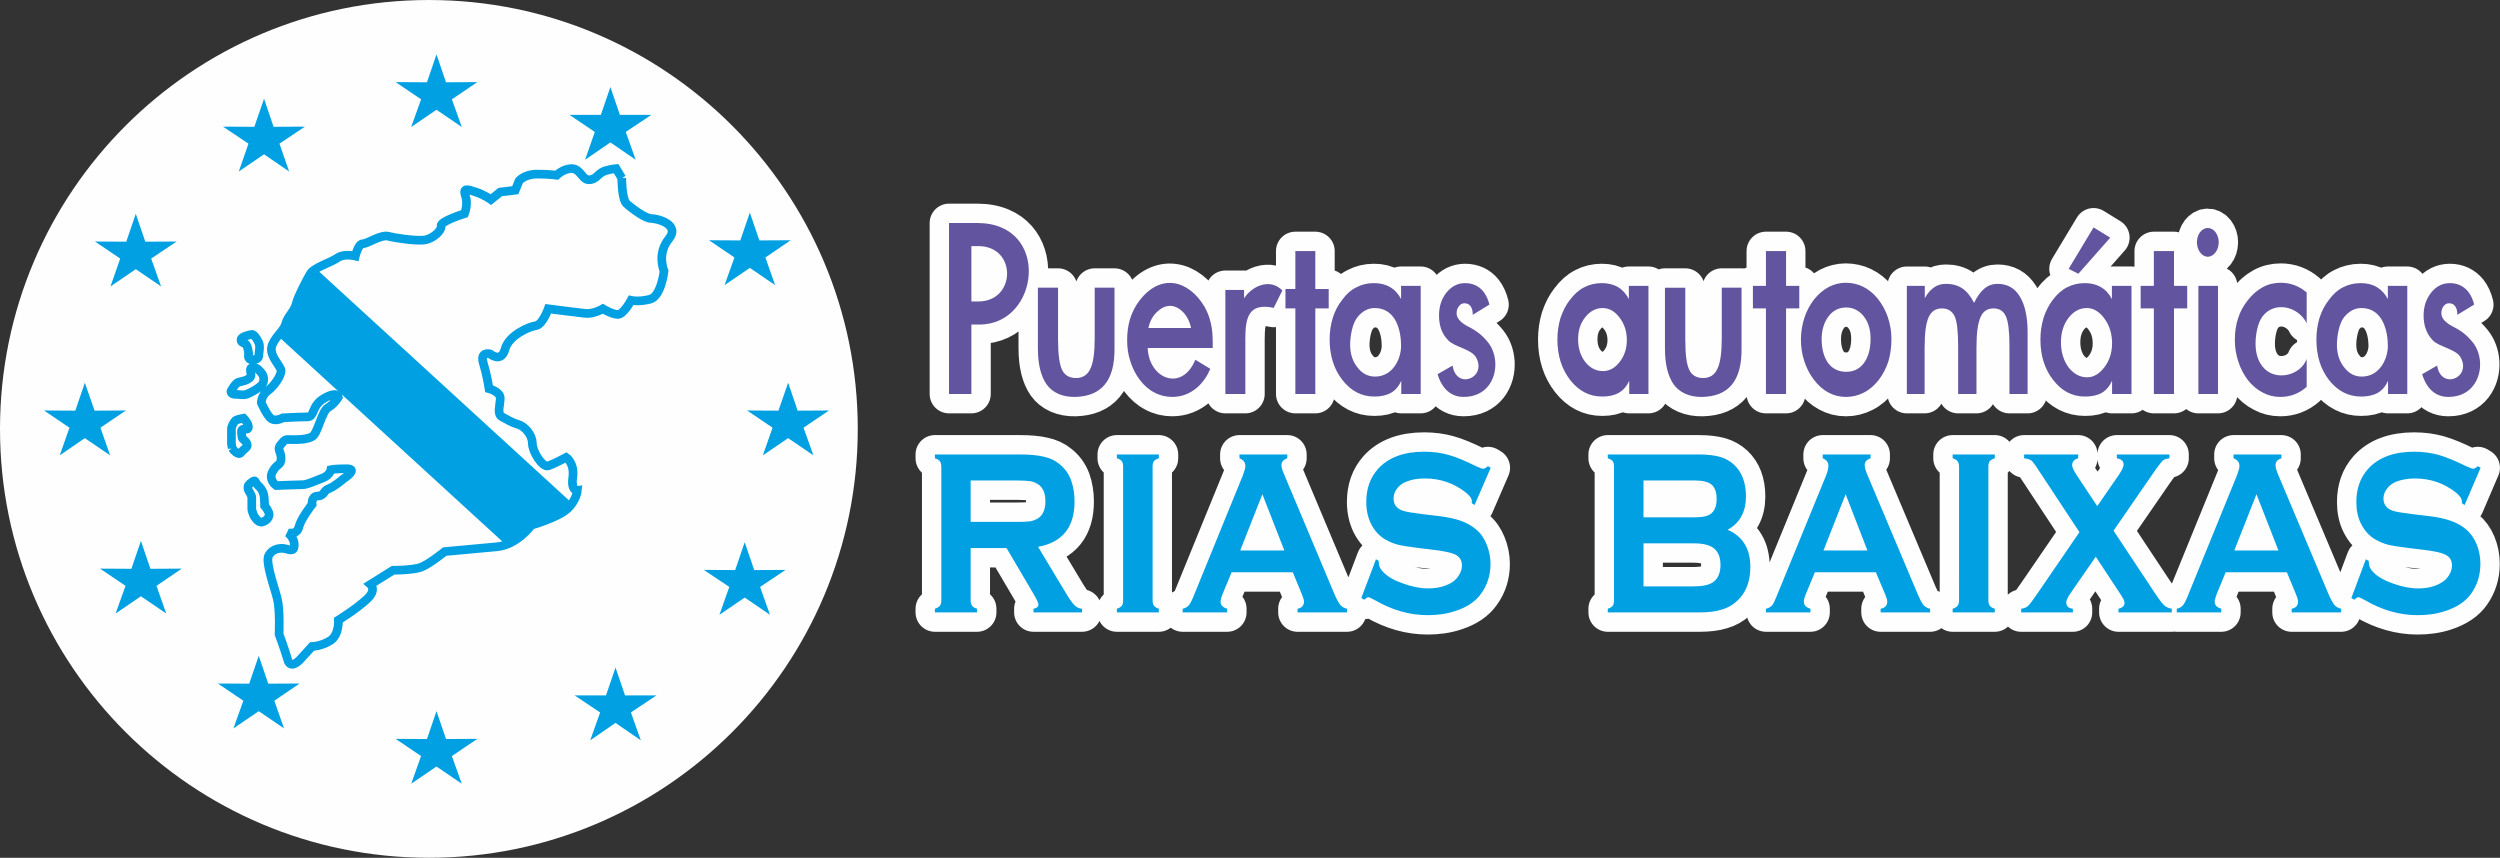
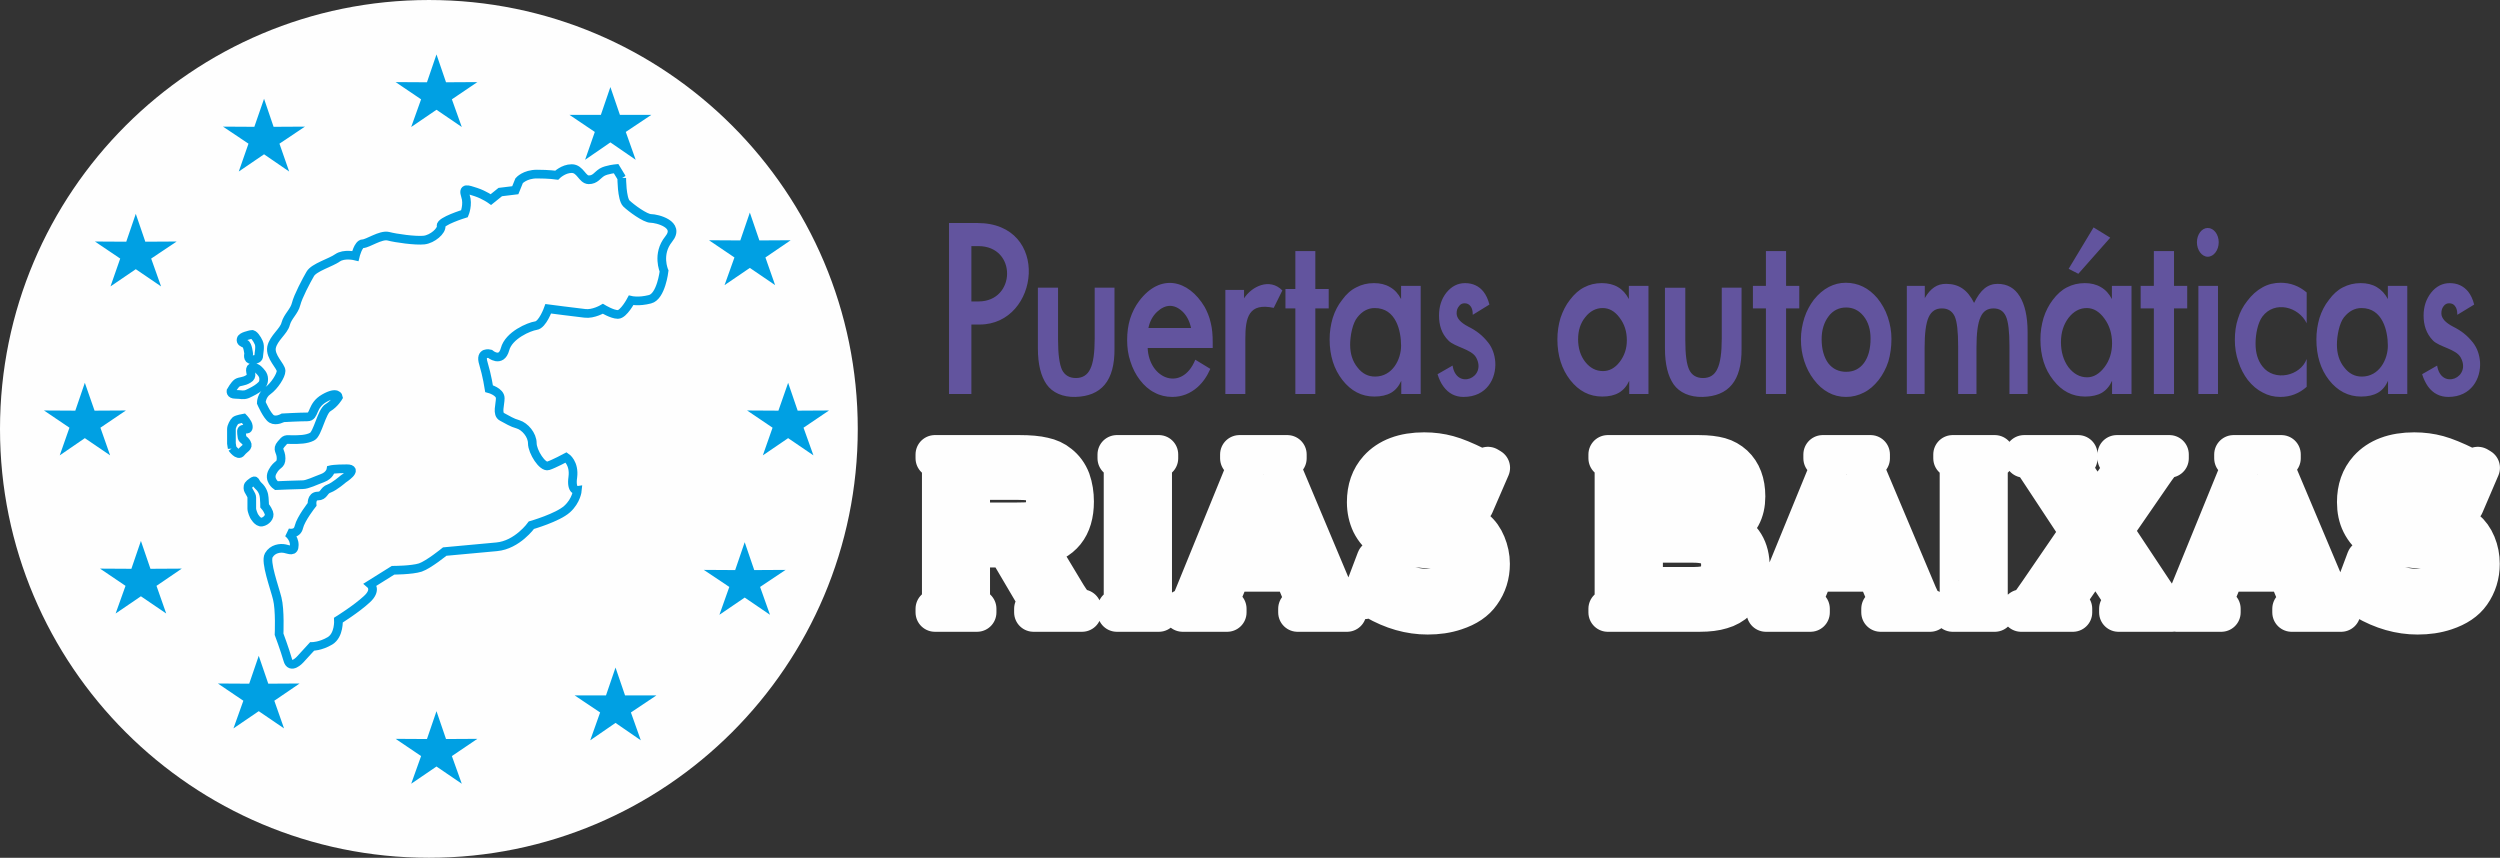
<svg xmlns="http://www.w3.org/2000/svg" xml:space="preserve" width="81.606mm" height="28mm" version="1.1" style="shape-rendering:geometricPrecision; text-rendering:geometricPrecision; image-rendering:optimizeQuality; fill-rule:evenodd; clip-rule:evenodd" viewBox="0 0 13643 4681">
  <rect x="0" y="0" width="13643" height="4681" fill="#333333" stroke="none" />
  <defs>
    <style type="text/css">
   
    .str0 {stroke:#00A0E3;stroke-width:47.363}
    .str1 {stroke:#FEFEFE;stroke-width:211.419;stroke-linecap:round;stroke-linejoin:round}
    .fil2 {fill:none}
    .fil0 {fill:#FEFEFE}
    .fil1 {fill:#00A0E3}
    .fil3 {fill:#62549E}
   
  </style>
    <clipPath id="id0">
      <path d="M3393 971c0,0 0,113 25,139 26,25 103,82 134,82 31,0 164,31 97,113 -66,82 -25,174 -25,174 0,0 -16,139 -77,154 -62,16 -103,6 -103,6 0,0 -41,77 -72,77 -31,0 -82,-31 -82,-31 0,0 -52,31 -98,25 -46,-5 -200,-25 -200,-25 0,0 -31,87 -67,92 -36,5 -149,52 -169,129 -21,77 -82,25 -82,25 0,0 -57,-15 -36,52 20,66 31,138 31,138 0,0 61,16 61,52 0,35 -20,87 10,102 31,16 52,31 88,41 36,11 77,57 77,103 0,46 56,134 87,123 31,-10 98,-46 98,-46 0,0 46,31 36,108 -11,77 25,72 25,72 0,0 -5,56 -56,102 -52,47 -195,88 -195,88 0,0 -77,108 -190,118 -113,10 -283,26 -283,26 0,0 -87,71 -133,87 -47,15 -149,15 -149,15l-123 77c0,0 36,31 -21,82 -56,52 -154,113 -154,113 0,0 5,82 -46,113 -52,31 -98,31 -98,31l-66 72c0,0 -52,57 -67,0 -16,-56 -47,-139 -47,-139 0,0 6,-133 -10,-195 -15,-61 -67,-200 -46,-236 21,-36 62,-41 87,-36 26,5 52,21 52,-20 0,-42 -36,-67 -36,-67 0,0 51,15 61,-31 11,-46 72,-123 72,-123 0,0 -5,-46 31,-46 36,0 31,-31 62,-41 30,-11 77,-52 77,-52 0,0 87,-56 20,-56 -67,0 -87,5 -87,5 0,0 -5,31 -46,46 -41,15 -82,36 -108,36 -26,0 -144,5 -144,5 0,0 -46,-31 -20,-77 25,-46 46,-31 46,-72 0,-41 -26,-46 0,-77 25,-31 25,-25 61,-25 36,0 77,0 108,-16 31,-15 52,-139 88,-159 35,-21 56,-57 56,-57 0,0 -5,-35 -77,6 -72,41 -51,102 -92,102 -41,0 -134,5 -134,5 0,0 -36,21 -62,6 -25,-16 -56,-88 -56,-88 0,0 0,-41 36,-66 36,-26 72,-83 72,-108 0,-26 -62,-77 -52,-129 11,-51 67,-87 77,-128 11,-41 47,-67 57,-108 10,-41 56,-128 77,-164 20,-36 113,-62 149,-88 36,-25 97,-10 97,-10 0,0 16,-67 41,-67 26,0 98,-51 139,-41 41,11 149,26 195,21 46,-5 98,-51 93,-77 -5,-26 128,-67 128,-67 0,0 21,-51 5,-97 -15,-47 10,-36 57,-21 46,15 82,41 82,41l51 -41 82 -10 21 -52c0,0 31,-36 97,-36 67,0 108,6 108,6 0,0 36,-36 82,-36 47,0 57,61 93,61 36,0 46,-25 72,-41 25,-15 77,-20 77,-20l31 51 0 0zm-2007 1844c0,0 20,38 43,34 23,-4 47,-28 38,-51 -9,-23 -23,-38 -23,-38 0,0 0,-24 -2,-43 -1,-19 -9,-46 -32,-66 -22,-21 -13,-36 -34,-21 -21,15 -23,19 -23,34 0,15 21,34 21,51 0,17 0,45 0,60 0,15 12,40 12,40zm-29 -884c0,0 -9,32 17,32 27,0 38,-8 38,-21 0,-13 10,-51 0,-72 -9,-21 -28,-49 -40,-45 -11,3 -53,11 -56,26 -4,15 9,19 22,25 14,5 19,54 19,54l0 1zm-96 202c0,0 -6,19 24,19 31,0 42,7 65,-2 22,-10 51,-25 66,-38 15,-13 23,-19 23,-44 0,-24 -17,-39 -29,-51 -11,-11 -39,-20 -43,-3 -4,17 15,39 -12,54 -26,16 -45,12 -60,21 -15,10 -34,44 -34,44zm6 313c0,0 32,46 49,23 17,-23 43,-28 30,-51 -13,-23 -25,-17 -26,-38 -2,-21 -8,-38 11,-38 19,0 26,2 24,-17 -2,-18 -26,-43 -26,-43 0,0 -34,6 -44,13 -9,8 -22,32 -22,46 0,13 0,79 0,79l4 26 0 0z" />
    </clipPath>
  </defs>
  <g id="Capa_x0020_1">
    <g id="_2540645006192">
      <path class="fil0" d="M2341 0c1292,0 2340,1048 2340,2341 0,1292 -1048,2340 -2340,2340 -1293,0 -2341,-1048 -2341,-2340 0,-1293 1048,-2341 2341,-2341z" />
      <g>
   </g>
      <g style="clip-path:url(#id0)">
        <g id="_2540649666080">
-           <rect class="fil1" transform="matrix(0.083 0.076 -0.076 0.083 1599.48 1352.14)" width="20906" height="3652" />
-         </g>
+           </g>
      </g>
-       <path class="fil2" d="M3393 971c0,0 0,113 25,139 26,25 103,82 134,82 31,0 164,31 97,113 -66,82 -25,174 -25,174 0,0 -16,139 -77,154 -62,16 -103,6 -103,6 0,0 -41,77 -72,77 -31,0 -82,-31 -82,-31 0,0 -52,31 -98,25 -46,-5 -200,-25 -200,-25 0,0 -31,87 -67,92 -36,5 -149,52 -169,129 -21,77 -82,25 -82,25 0,0 -57,-15 -36,52 20,66 31,138 31,138 0,0 61,16 61,52 0,35 -20,87 10,102 31,16 52,31 88,41 36,11 77,57 77,103 0,46 56,134 87,123 31,-10 98,-46 98,-46 0,0 46,31 36,108 -11,77 25,72 25,72 0,0 -5,56 -56,102 -52,47 -195,88 -195,88 0,0 -77,108 -190,118 -113,10 -283,26 -283,26 0,0 -87,71 -133,87 -47,15 -149,15 -149,15l-123 77c0,0 36,31 -21,82 -56,52 -154,113 -154,113 0,0 5,82 -46,113 -52,31 -98,31 -98,31l-66 72c0,0 -52,57 -67,0 -16,-56 -47,-139 -47,-139 0,0 6,-133 -10,-195 -15,-61 -67,-200 -46,-236 21,-36 62,-41 87,-36 26,5 52,21 52,-20 0,-42 -36,-67 -36,-67 0,0 51,15 61,-31 11,-46 72,-123 72,-123 0,0 -5,-46 31,-46 36,0 31,-31 62,-41 30,-11 77,-52 77,-52 0,0 87,-56 20,-56 -67,0 -87,5 -87,5 0,0 -5,31 -46,46 -41,15 -82,36 -108,36 -26,0 -144,5 -144,5 0,0 -46,-31 -20,-77 25,-46 46,-31 46,-72 0,-41 -26,-46 0,-77 25,-31 25,-25 61,-25 36,0 77,0 108,-16 31,-15 52,-139 88,-159 35,-21 56,-57 56,-57 0,0 -5,-35 -77,6 -72,41 -51,102 -92,102 -41,0 -134,5 -134,5 0,0 -36,21 -62,6 -25,-16 -56,-88 -56,-88 0,0 0,-41 36,-66 36,-26 72,-83 72,-108 0,-26 -62,-77 -52,-129 11,-51 67,-87 77,-128 11,-41 47,-67 57,-108 10,-41 56,-128 77,-164 20,-36 113,-62 149,-88 36,-25 97,-10 97,-10 0,0 16,-67 41,-67 26,0 98,-51 139,-41 41,11 149,26 195,21 46,-5 98,-51 93,-77 -5,-26 128,-67 128,-67 0,0 21,-51 5,-97 -15,-47 10,-36 57,-21 46,15 82,41 82,41l51 -41 82 -10 21 -52c0,0 31,-36 97,-36 67,0 108,6 108,6 0,0 36,-36 82,-36 47,0 57,61 93,61 36,0 46,-25 72,-41 25,-15 77,-20 77,-20l31 51 0 0zm-2007 1844c0,0 20,38 43,34 23,-4 47,-28 38,-51 -9,-23 -23,-38 -23,-38 0,0 0,-24 -2,-43 -1,-19 -9,-46 -32,-66 -22,-21 -13,-36 -34,-21 -21,15 -23,19 -23,34 0,15 21,34 21,51 0,17 0,45 0,60 0,15 12,40 12,40zm-29 -884c0,0 -9,32 17,32 27,0 38,-8 38,-21 0,-13 10,-51 0,-72 -9,-21 -28,-49 -40,-45 -11,3 -53,11 -56,26 -4,15 9,19 22,25 14,5 19,54 19,54l0 1zm-96 202c0,0 -6,19 24,19 31,0 42,7 65,-2 22,-10 51,-25 66,-38 15,-13 23,-19 23,-44 0,-24 -17,-39 -29,-51 -11,-11 -39,-20 -43,-3 -4,17 15,39 -12,54 -26,16 -45,12 -60,21 -15,10 -34,44 -34,44zm6 313c0,0 32,46 49,23 17,-23 43,-28 30,-51 -13,-23 -25,-17 -26,-38 -2,-21 -8,-38 11,-38 19,0 26,2 24,-17 -2,-18 -26,-43 -26,-43 0,0 -34,6 -44,13 -9,8 -22,32 -22,46 0,13 0,79 0,79l4 26 0 0z" />
      <path class="fil2 str0" d="M3393 971c0,0 0,113 25,139 26,25 103,82 134,82 31,0 164,31 97,113 -66,82 -25,174 -25,174 0,0 -16,139 -77,154 -62,16 -103,6 -103,6 0,0 -41,77 -72,77 -31,0 -82,-31 -82,-31 0,0 -52,31 -98,25 -46,-5 -200,-25 -200,-25 0,0 -31,87 -67,92 -36,5 -149,52 -169,129 -21,77 -82,25 -82,25 0,0 -57,-15 -36,52 20,66 31,138 31,138 0,0 61,16 61,52 0,35 -20,87 10,102 31,16 52,31 88,41 36,11 77,57 77,103 0,46 56,134 87,123 31,-10 98,-46 98,-46 0,0 46,31 36,108 -11,77 25,72 25,72 0,0 -5,56 -56,102 -52,47 -195,88 -195,88 0,0 -77,108 -190,118 -113,10 -283,26 -283,26 0,0 -87,71 -133,87 -47,15 -149,15 -149,15l-123 77c0,0 36,31 -21,82 -56,52 -154,113 -154,113 0,0 5,82 -46,113 -52,31 -98,31 -98,31l-66 72c0,0 -52,57 -67,0 -16,-56 -47,-139 -47,-139 0,0 6,-133 -10,-195 -15,-61 -67,-200 -46,-236 21,-36 62,-41 87,-36 26,5 52,21 52,-20 0,-42 -36,-67 -36,-67 0,0 51,15 61,-31 11,-46 72,-123 72,-123 0,0 -5,-46 31,-46 36,0 31,-31 62,-41 30,-11 77,-52 77,-52 0,0 87,-56 20,-56 -67,0 -87,5 -87,5 0,0 -5,31 -46,46 -41,15 -82,36 -108,36 -26,0 -144,5 -144,5 0,0 -46,-31 -20,-77 25,-46 46,-31 46,-72 0,-41 -26,-46 0,-77 25,-31 25,-25 61,-25 36,0 77,0 108,-16 31,-15 52,-139 88,-159 35,-21 56,-57 56,-57 0,0 -5,-35 -77,6 -72,41 -51,102 -92,102 -41,0 -134,5 -134,5 0,0 -36,21 -62,6 -25,-16 -56,-88 -56,-88 0,0 0,-41 36,-66 36,-26 72,-83 72,-108 0,-26 -62,-77 -52,-129 11,-51 67,-87 77,-128 11,-41 47,-67 57,-108 10,-41 56,-128 77,-164 20,-36 113,-62 149,-88 36,-25 97,-10 97,-10 0,0 16,-67 41,-67 26,0 98,-51 139,-41 41,11 149,26 195,21 46,-5 98,-51 93,-77 -5,-26 128,-67 128,-67 0,0 21,-51 5,-97 -15,-47 10,-36 57,-21 46,15 82,41 82,41l51 -41 82 -10 21 -52c0,0 31,-36 97,-36 67,0 108,6 108,6 0,0 36,-36 82,-36 47,0 57,61 93,61 36,0 46,-25 72,-41 25,-15 77,-20 77,-20l31 51 0 0zm-2007 1844c0,0 20,38 43,34 23,-4 47,-28 38,-51 -9,-23 -23,-38 -23,-38 0,0 0,-24 -2,-43 -1,-19 -9,-46 -32,-66 -22,-21 -13,-36 -34,-21 -21,15 -23,19 -23,34 0,15 21,34 21,51 0,17 0,45 0,60 0,15 12,40 12,40zm-29 -884c0,0 -9,32 17,32 27,0 38,-8 38,-21 0,-13 10,-51 0,-72 -9,-21 -28,-49 -40,-45 -11,3 -53,11 -56,26 -4,15 9,19 22,25 14,5 19,54 19,54l0 1zm-96 202c0,0 -6,19 24,19 31,0 42,7 65,-2 22,-10 51,-25 66,-38 15,-13 23,-19 23,-44 0,-24 -17,-39 -29,-51 -11,-11 -39,-20 -43,-3 -4,17 15,39 -12,54 -26,16 -45,12 -60,21 -15,10 -34,44 -34,44zm6 313c0,0 32,46 49,23 17,-23 43,-28 30,-51 -13,-23 -25,-17 -26,-38 -2,-21 -8,-38 11,-38 19,0 26,2 24,-17 -2,-18 -26,-43 -26,-43 0,0 -34,6 -44,13 -9,8 -22,32 -22,46 0,13 0,79 0,79l4 26 0 0z" />
      <path class="fil1" d="M463 2089l53 152 171 -1 -139 94 53 151 -138 -94 -137 94 53 -151 -139 -94 171 1 52 -152 0 0zm3838 0l52 152 171 -1 -139 94 54 151 -138 -94 -138 94 53 -151 -139 -94 171 1 53 -152 0 0zm-237 870l52 152 171 -1 -139 93 54 152 -138 -94 -138 94 54 -152 -139 -93 171 1 52 -152 0 0zm-733 -2484l52 152 171 0 -139 93 54 152 -138 -95 -138 95 53 -152 -138 -93 171 0 52 -152 0 0zm-949 3406l52 152 171 -1 -139 94 54 151 -138 -94 -138 94 54 -151 -139 -94 171 1 52 -152 0 0zm977 -238l52 152 171 0 -139 93 54 152 -138 -95 -138 95 54 -152 -139 -93 171 0 52 -152 0 0zm-1947 -64l52 152 171 -1 -138 94 53 151 -138 -94 -138 94 54 -151 -139 -94 171 1 52 -152 0 0zm970 -3282l52 152 171 -1 -139 94 54 151 -138 -94 -138 94 54 -151 -139 -94 171 1 52 -152 0 0zm-1641 870l52 152 171 -1 -139 93 54 152 -138 -94 -138 94 53 -152 -138 -93 171 1 52 -152 0 0zm3351 -7l52 152 171 -1 -138 94 53 151 -138 -94 -138 94 54 -151 -139 -94 171 1 52 -152 0 0zm-3323 1792l52 152 171 -1 -138 94 53 151 -138 -94 -138 94 54 -151 -139 -94 171 1 52 -152 0 0zm672 -2413l52 153 171 -1 -139 93 53 152 -137 -94 -138 94 53 -152 -139 -93 171 1 53 -153 0 0z" />
      <path class="fil2 str1" d="M5297 2991l0 286c0,12 3,22 8,29 5,7 14,12 27,16l0 20 -230 0 0 -20c13,-4 22,-10 27,-16 5,-7 8,-17 8,-29l0 -730c0,-13 -3,-23 -8,-30 -5,-7 -14,-12 -27,-16l0 -21 460 0c56,0 100,4 133,12 33,7 62,20 86,40 28,22 50,51 64,88 13,37 19,76 19,117 0,140 -66,223 -199,247l143 238c24,41 43,68 55,80 11,12 26,19 42,20l0 20 -265 0 0 -20c18,-3 27,-11 27,-23 0,-7 -8,-26 -25,-55l-149 -253 -196 0zm0 -143l248 0c36,0 62,-1 77,-3 15,-3 29,-8 42,-16 27,-17 41,-48 41,-94 0,-45 -14,-76 -41,-93 -13,-8 -27,-14 -41,-16 -15,-2 -41,-4 -78,-4l-248 0 0 226 0 0zm832 428l0 -730c0,-13 -2,-22 -7,-29 -5,-7 -14,-12 -27,-16l0 -21 229 0 0 21c-13,4 -22,9 -27,16 -5,7 -7,16 -7,29l0 730c0,13 2,23 8,30 5,7 14,12 26,16l0 20 -229 0 0 -20c13,-4 22,-10 27,-16 5,-7 7,-17 7,-30zm926 -153l-334 0 -50 121c-7,17 -10,30 -10,40 0,18 12,31 36,38l0 20 -243 0 0 -20c14,-3 25,-9 33,-18 7,-8 16,-24 26,-49l270 -662c8,-21 13,-38 13,-51 0,-19 -11,-33 -32,-41l0 -21 261 0 0 21c-21,7 -32,19 -32,37 0,12 4,26 11,42l279 664c12,28 23,47 32,58 9,10 21,17 36,20l0 20 -270 0 0 -20c23,-4 35,-18 35,-39 0,-9 -4,-22 -11,-39l-50 -121 0 0zm-46 -119l-120 -307 -121 307 241 0 0 0zm1126 -451l-88 203 -15 -10c0,-5 0,-8 0,-10 0,-15 -10,-30 -31,-47 -64,-51 -139,-78 -225,-78 -38,0 -71,5 -100,17 -22,8 -39,21 -52,38 -13,16 -19,35 -19,54 0,33 16,55 50,67 17,6 54,12 111,19l84 10c50,6 91,15 122,26 31,11 58,26 82,46 25,20 44,47 58,81 14,34 22,70 22,108 0,61 -17,115 -51,162 -30,43 -76,74 -140,95 -47,16 -98,23 -152,23 -98,0 -193,-27 -288,-82 -20,-11 -32,-16 -36,-16 -5,0 -12,5 -22,14l-16 -10 80 -211 15 9c0,3 0,6 0,8 0,19 8,36 24,52 23,25 59,46 108,63 48,18 95,27 138,27 48,0 89,-10 123,-29 18,-10 33,-24 44,-42 11,-17 17,-35 17,-54 0,-29 -13,-49 -39,-61 -19,-9 -56,-17 -111,-24l-83 -10c-56,-7 -95,-13 -118,-19 -23,-6 -46,-16 -69,-29 -32,-19 -58,-48 -77,-86 -16,-34 -25,-73 -25,-117 0,-73 21,-133 64,-181 56,-62 140,-94 252,-94 47,0 91,6 131,17 41,11 91,32 152,62 21,10 33,14 38,14 8,0 17,-5 27,-14l15 9 0 0zm1293 338c83,36 124,104 124,203 0,79 -24,141 -72,185 -24,23 -53,39 -85,48 -32,10 -72,15 -119,15l-502 0 0 -20c13,-4 22,-10 27,-16 5,-7 7,-17 7,-30l0 -729c0,-13 -2,-23 -7,-30 -5,-7 -14,-12 -27,-16l0 -21 497 0c48,0 86,5 115,13 29,8 55,23 77,43 43,40 65,98 65,173 0,84 -33,145 -100,182l0 0zm-459 -68l281 0c43,0 73,-7 90,-22 19,-17 28,-43 28,-78 0,-36 -9,-62 -27,-78 -18,-15 -48,-23 -91,-23l-281 0 0 201 0 0zm0 377l272 0c51,0 87,-8 109,-24 26,-19 39,-50 39,-93 0,-43 -13,-74 -39,-93 -21,-16 -58,-25 -109,-25l-272 0 0 235zm1268 -77l-333 0 -50 121c-7,17 -10,30 -10,40 0,18 12,31 36,38l0 20 -243 0 0 -20c14,-3 25,-9 33,-18 7,-8 15,-24 25,-49l271 -662c8,-21 12,-38 12,-51 0,-19 -10,-33 -31,-41l0 -21 261 0 0 21c-21,7 -32,19 -32,37 0,12 4,26 10,42l280 664c12,28 22,47 31,58 9,10 21,17 36,20l0 20 -270 0 0 -20c24,-4 36,-18 36,-39 0,-9 -4,-22 -11,-39l-51 -121 0 0zm-46 -119l-119 -307 -121 307 240 0zm500 272l0 -730c0,-13 -3,-22 -8,-29 -5,-7 -14,-12 -27,-16l0 -21 230 0 0 21c-13,4 -22,9 -28,16 -4,7 -7,16 -7,29l0 730c0,13 3,23 8,30 5,7 14,12 27,16l0 20 -230 0 0 -20c13,-4 22,-10 27,-16 5,-7 8,-17 8,-30zm843 -380l222 335c25,37 42,61 53,71 10,10 25,17 43,20l0 20 -291 0 0 -20c22,-5 33,-16 33,-33 0,-9 -7,-23 -20,-43l-137 -208 -139 201c-15,22 -22,38 -22,48 0,21 12,32 36,35l0 20 -282 0 0 -20c17,-2 30,-8 38,-16 10,-9 28,-34 56,-75l224 -327 -207 -314c-26,-41 -44,-66 -52,-74 -9,-8 -23,-13 -43,-15l0 -21 295 0 0 21c-22,6 -33,19 -33,38 0,10 8,27 23,51l114 172 119 -172c17,-26 25,-44 25,-55 0,-18 -12,-30 -37,-34l0 -21 287 0 0 21c-17,2 -30,6 -37,13 -7,7 -27,32 -57,76l-211 306 0 0zm946 227l-334 0 -50 121c-6,17 -10,30 -10,40 0,18 12,31 36,38l0 20 -243 0 0 -20c14,-3 25,-9 33,-18 7,-8 16,-24 26,-49l270 -662c8,-21 13,-38 13,-51 0,-19 -11,-33 -32,-41l0 -21 261 0 0 21c-21,7 -32,19 -32,37 0,12 4,26 10,42l280 664c12,28 23,47 32,58 9,10 21,17 36,20l0 20 -270 0 0 -20c23,-4 35,-18 35,-39 0,-9 -4,-22 -11,-39l-50 -121 0 0zm-46 -119l-120 -307 -121 307 241 0zm1103 -451l-87 203 -15 -10c0,-5 0,-8 0,-10 0,-15 -11,-30 -31,-47 -64,-51 -139,-78 -225,-78 -38,0 -72,6 -101,17 -21,8 -38,21 -51,38 -13,16 -20,35 -20,54 0,33 17,55 50,67 17,6 55,12 111,19l85 10c50,6 90,15 121,26 32,11 59,26 83,46 24,20 44,47 58,81 14,34 21,70 21,108 0,61 -17,115 -50,162 -30,43 -77,74 -140,95 -48,16 -98,23 -153,23 -97,0 -193,-27 -287,-82 -20,-11 -32,-16 -36,-16 -5,0 -12,5 -23,14l-15 -10 79 -211 16 9c0,3 0,6 0,8 0,19 8,36 23,52 23,25 60,46 108,63 49,18 95,27 139,27 48,0 89,-10 122,-29 19,-10 34,-24 45,-42 11,-17 17,-35 17,-54 0,-29 -13,-49 -40,-61 -18,-9 -55,-17 -110,-24l-83 -10c-56,-7 -95,-13 -118,-19 -23,-6 -46,-16 -69,-29 -32,-19 -58,-48 -77,-86 -17,-34 -25,-73 -25,-117 0,-73 21,-133 64,-181 56,-62 140,-94 252,-94 46,0 91,6 131,17 40,11 91,32 152,62 20,9 33,14 38,14 7,0 16,-5 26,-14l15 9 0 0z" />
-       <path id="_1" class="fil1" d="M5297 2991l0 286c0,12 3,22 8,29 5,7 14,12 27,16l0 20 -230 0 0 -20c13,-4 22,-10 27,-16 5,-7 8,-17 8,-29l0 -730c0,-13 -3,-23 -8,-30 -5,-7 -14,-12 -27,-16l0 -21 460 0c56,0 100,4 133,12 33,7 62,20 86,40 28,22 50,51 64,88 13,37 19,76 19,117 0,140 -66,223 -199,247l143 238c24,41 43,68 55,80 11,12 26,19 42,20l0 20 -265 0 0 -20c18,-3 27,-11 27,-23 0,-7 -8,-26 -25,-55l-149 -253 -196 0zm0 -143l248 0c36,0 62,-1 77,-3 15,-3 29,-8 42,-16 27,-17 41,-48 41,-94 0,-45 -14,-76 -41,-93 -13,-8 -27,-14 -41,-16 -15,-2 -41,-4 -78,-4l-248 0 0 226 0 0zm832 428l0 -730c0,-13 -2,-22 -7,-29 -5,-7 -14,-12 -27,-16l0 -21 229 0 0 21c-13,4 -22,9 -27,16 -5,7 -7,16 -7,29l0 730c0,13 2,23 8,30 5,7 14,12 26,16l0 20 -229 0 0 -20c13,-4 22,-10 27,-16 5,-7 7,-17 7,-30zm926 -153l-334 0 -50 121c-7,17 -10,30 -10,40 0,18 12,31 36,38l0 20 -243 0 0 -20c14,-3 25,-9 33,-18 7,-8 16,-24 26,-49l270 -662c8,-21 13,-38 13,-51 0,-19 -11,-33 -32,-41l0 -21 261 0 0 21c-21,7 -32,19 -32,37 0,12 4,26 11,42l279 664c12,28 23,47 32,58 9,10 21,17 36,20l0 20 -270 0 0 -20c23,-4 35,-18 35,-39 0,-9 -4,-22 -11,-39l-50 -121 0 0zm-46 -119l-120 -307 -121 307 241 0 0 0zm1126 -451l-88 203 -15 -10c0,-5 0,-8 0,-10 0,-15 -10,-30 -31,-47 -64,-51 -139,-78 -225,-78 -38,0 -71,5 -100,17 -22,8 -39,21 -52,38 -13,16 -19,35 -19,54 0,33 16,55 50,67 17,6 54,12 111,19l84 10c50,6 91,15 122,26 31,11 58,26 82,46 25,20 44,47 58,81 14,34 22,70 22,108 0,61 -17,115 -51,162 -30,43 -76,74 -140,95 -47,16 -98,23 -152,23 -98,0 -193,-27 -288,-82 -20,-11 -32,-16 -36,-16 -5,0 -12,5 -22,14l-16 -10 80 -211 15 9c0,3 0,6 0,8 0,19 8,36 24,52 23,25 59,46 108,63 48,18 95,27 138,27 48,0 89,-10 123,-29 18,-10 33,-24 44,-42 11,-17 17,-35 17,-54 0,-29 -13,-49 -39,-61 -19,-9 -56,-17 -111,-24l-83 -10c-56,-7 -95,-13 -118,-19 -23,-6 -46,-16 -69,-29 -32,-19 -58,-48 -77,-86 -16,-34 -25,-73 -25,-117 0,-73 21,-133 64,-181 56,-62 140,-94 252,-94 47,0 91,6 131,17 41,11 91,32 152,62 21,10 33,14 38,14 8,0 17,-5 27,-14l15 9 0 0zm1293 338c83,36 124,104 124,203 0,79 -24,141 -72,185 -24,23 -53,39 -85,48 -32,10 -72,15 -119,15l-502 0 0 -20c13,-4 22,-10 27,-16 5,-7 7,-17 7,-30l0 -729c0,-13 -2,-23 -7,-30 -5,-7 -14,-12 -27,-16l0 -21 497 0c48,0 86,5 115,13 29,8 55,23 77,43 43,40 65,98 65,173 0,84 -33,145 -100,182l0 0zm-459 -68l281 0c43,0 73,-7 90,-22 19,-17 28,-43 28,-78 0,-36 -9,-62 -27,-78 -18,-15 -48,-23 -91,-23l-281 0 0 201 0 0zm0 377l272 0c51,0 87,-8 109,-24 26,-19 39,-50 39,-93 0,-43 -13,-74 -39,-93 -21,-16 -58,-25 -109,-25l-272 0 0 235zm1268 -77l-333 0 -50 121c-7,17 -10,30 -10,40 0,18 12,31 36,38l0 20 -243 0 0 -20c14,-3 25,-9 33,-18 7,-8 15,-24 25,-49l271 -662c8,-21 12,-38 12,-51 0,-19 -10,-33 -31,-41l0 -21 261 0 0 21c-21,7 -32,19 -32,37 0,12 4,26 10,42l280 664c12,28 22,47 31,58 9,10 21,17 36,20l0 20 -270 0 0 -20c24,-4 36,-18 36,-39 0,-9 -4,-22 -11,-39l-51 -121 0 0zm-46 -119l-119 -307 -121 307 240 0zm500 272l0 -730c0,-13 -3,-22 -8,-29 -5,-7 -14,-12 -27,-16l0 -21 230 0 0 21c-13,4 -22,9 -28,16 -4,7 -7,16 -7,29l0 730c0,13 3,23 8,30 5,7 14,12 27,16l0 20 -230 0 0 -20c13,-4 22,-10 27,-16 5,-7 8,-17 8,-30zm843 -380l222 335c25,37 42,61 53,71 10,10 25,17 43,20l0 20 -291 0 0 -20c22,-5 33,-16 33,-33 0,-9 -7,-23 -20,-43l-137 -208 -139 201c-15,22 -22,38 -22,48 0,21 12,32 36,35l0 20 -282 0 0 -20c17,-2 30,-8 38,-16 10,-9 28,-34 56,-75l224 -327 -207 -314c-26,-41 -44,-66 -52,-74 -9,-8 -23,-13 -43,-15l0 -21 295 0 0 21c-22,6 -33,19 -33,38 0,10 8,27 23,51l114 172 119 -172c17,-26 25,-44 25,-55 0,-18 -12,-30 -37,-34l0 -21 287 0 0 21c-17,2 -30,6 -37,13 -7,7 -27,32 -57,76l-211 306 0 0zm946 227l-334 0 -50 121c-6,17 -10,30 -10,40 0,18 12,31 36,38l0 20 -243 0 0 -20c14,-3 25,-9 33,-18 7,-8 16,-24 26,-49l270 -662c8,-21 13,-38 13,-51 0,-19 -11,-33 -32,-41l0 -21 261 0 0 21c-21,7 -32,19 -32,37 0,12 4,26 10,42l280 664c12,28 23,47 32,58 9,10 21,17 36,20l0 20 -270 0 0 -20c23,-4 35,-18 35,-39 0,-9 -4,-22 -11,-39l-50 -121 0 0zm-46 -119l-120 -307 -121 307 241 0zm1103 -451l-87 203 -15 -10c0,-5 0,-8 0,-10 0,-15 -11,-30 -31,-47 -64,-51 -139,-78 -225,-78 -38,0 -72,6 -101,17 -21,8 -38,21 -51,38 -13,16 -20,35 -20,54 0,33 17,55 50,67 17,6 55,12 111,19l85 10c50,6 90,15 121,26 32,11 59,26 83,46 24,20 44,47 58,81 14,34 21,70 21,108 0,61 -17,115 -50,162 -30,43 -77,74 -140,95 -48,16 -98,23 -153,23 -97,0 -193,-27 -287,-82 -20,-11 -32,-16 -36,-16 -5,0 -12,5 -23,14l-15 -10 79 -211 16 9c0,3 0,6 0,8 0,19 8,36 23,52 23,25 60,46 108,63 49,18 95,27 139,27 48,0 89,-10 122,-29 19,-10 34,-24 45,-42 11,-17 17,-35 17,-54 0,-29 -13,-49 -40,-61 -18,-9 -55,-17 -110,-24l-83 -10c-56,-7 -95,-13 -118,-19 -23,-6 -46,-16 -69,-29 -32,-19 -58,-48 -77,-86 -17,-34 -25,-73 -25,-117 0,-73 21,-133 64,-181 56,-62 140,-94 252,-94 46,0 91,6 131,17 40,11 91,32 152,62 20,9 33,14 38,14 7,0 16,-5 26,-14l15 9 0 0z" />
-       <path class="fil2 str1" d="M6082 1901c2,180 -74,261 -213,265 -69,2 -126,-23 -158,-69 -31,-45 -47,-110 -47,-195l0 -332 110 0 0 285c0,80 8,134 22,164 15,29 40,44 76,44 36,0 63,-17 78,-50 16,-32 24,-88 24,-167l0 -276 108 0c0,114 0,218 0,331l0 0zm-781 -256l39 0c205,0 211,-302 -1,-302l-38 0 0 302zm6747 -401c-32,0 -59,35 -59,78 0,43 27,79 59,79 33,0 60,-36 60,-79 0,-43 -27,-78 -60,-78zm-6747 906l-122 0 0 -933 155 0c402,0 341,554 12,554l-45 0 0 379zm1199 -360c-9,-40 -25,-69 -47,-90 -46,-43 -94,-40 -139,2 -24,23 -39,51 -47,88l233 0zm105 223c-18,41 -41,74 -70,100 -40,35 -86,53 -138,53 -35,0 -68,-8 -97,-24 -30,-15 -56,-38 -79,-68 -23,-30 -40,-63 -52,-101 -13,-38 -18,-77 -18,-117 0,-41 5,-80 16,-116 12,-37 28,-69 50,-98 114,-151 267,-118 357,33 14,26 26,54 33,86 8,31 11,67 11,108 0,3 0,8 0,15 0,7 0,12 0,15l-355 0c7,170 188,241 260,64l82 50zm346 -333c-136,-29 -155,51 -155,169l0 301 -109 0 0 -568 102 0 0 46c41,-64 139,-114 209,-43l-47 95zm118 470l0 -467 -54 0 0 -106 54 0 0 -207 109 0 0 207 73 0 0 106 -73 0 0 467 -109 0zm299 -269c0,49 13,91 40,124 26,34 58,50 96,50 96,0 142,-95 142,-168 0,-81 -27,-206 -144,-206 -36,0 -68,17 -94,50 -27,32 -40,102 -40,150l0 0zm279 269l0 -72c-13,29 -31,51 -55,65 -24,14 -55,21 -92,21 -69,0 -127,-30 -174,-90 -46,-59 -70,-133 -70,-222 0,-41 6,-80 17,-117 12,-38 29,-70 51,-98 23,-32 49,-55 78,-69 28,-15 60,-23 96,-23 34,0 63,7 88,22 25,14 45,36 60,65l0 -72 107 0 0 590 -106 0 0 0zm198 -108l82 -47c21,136 190,66 128,-45 -26,-45 -118,-57 -151,-92 -38,-38 -51,-85 -51,-136 0,-49 13,-91 41,-126 28,-34 62,-51 101,-51 42,0 76,16 100,46 15,19 26,43 33,71l-91 56 0 -3c0,-19 -4,-34 -12,-44 -8,-11 -19,-16 -33,-16 -12,0 -23,5 -30,16 -9,10 -13,23 -13,39 0,26 21,50 63,72 46,23 78,48 109,87 23,29 36,66 39,106 6,91 -47,191 -173,191 -46,0 -82,-19 -110,-57 -14,-19 -24,-41 -32,-67l0 0zm767 -191c0,49 13,91 39,124 27,34 59,50 97,50 34,0 65,-16 91,-50 26,-34 39,-73 39,-118 0,-48 -13,-89 -40,-124 -26,-35 -57,-52 -92,-52 -37,0 -69,17 -95,50 -26,32 -39,72 -39,120l0 0zm279 299l0 -72c-13,29 -32,51 -56,65 -24,14 -54,21 -91,21 -70,0 -128,-30 -175,-90 -46,-59 -70,-133 -70,-222 0,-41 6,-80 17,-117 13,-38 29,-70 51,-98 24,-32 50,-55 78,-69 28,-15 61,-23 96,-23 34,0 64,7 89,22 24,14 44,36 59,65l0 -72 107 0 0 590 -105 0 0 0zm746 0l0 -467 -71 0 0 -123 71 0 0 -190 110 0 0 190 72 0 0 123 -72 0 0 467 -110 0zm304 -299c0,55 13,99 36,131 24,31 57,47 98,47 41,0 73,-16 97,-48 24,-33 36,-77 36,-133 0,-50 -12,-90 -38,-123 -25,-31 -57,-47 -95,-47 -39,0 -72,16 -96,48 -25,33 -38,75 -38,125l0 0zm-113 1c0,-41 7,-80 19,-118 12,-37 30,-70 52,-99 24,-30 51,-53 81,-69 29,-15 60,-23 92,-23 34,0 65,7 94,21 29,14 55,35 79,63 24,30 44,64 57,103 13,39 20,78 20,119 0,46 -6,86 -17,124 -12,37 -30,71 -53,101 -24,30 -50,53 -80,68 -31,16 -63,24 -98,24 -35,0 -67,-8 -96,-24 -30,-16 -56,-39 -80,-71 -23,-30 -40,-64 -52,-101 -12,-37 -18,-76 -18,-118l0 0zm676 -292l0 67c15,-27 32,-46 51,-59 19,-13 40,-19 65,-19 34,0 64,8 89,25 25,17 46,43 64,79 17,-35 36,-62 57,-79 21,-17 45,-25 71,-25 52,0 93,22 121,68 28,45 43,110 43,195l0 338 -99 0 0 -261c0,-80 -6,-134 -20,-164 -13,-28 -35,-42 -67,-42 -33,0 -57,15 -71,48 -15,33 -22,88 -22,167l0 252 -100 0 0 -261c0,-80 -6,-134 -19,-163 -14,-29 -37,-43 -70,-43 -33,0 -57,15 -72,48 -15,33 -22,88 -22,167l0 252 -97 0 0 -590 98 0 0 0zm743 307c0,54 14,100 41,137 28,36 62,55 102,55 35,0 67,-19 95,-56 27,-36 41,-80 41,-129 0,-53 -14,-98 -42,-136 -27,-37 -59,-57 -96,-57 -39,0 -72,18 -100,54 -27,36 -41,80 -41,132l0 0zm279 283l0 -72c-13,29 -32,51 -55,65 -24,14 -55,21 -92,21 -70,0 -128,-30 -174,-90 -47,-59 -70,-133 -70,-222 0,-41 6,-80 17,-117 12,-38 29,-70 50,-98 24,-32 50,-55 78,-69 29,-15 61,-23 97,-23 34,0 63,7 88,22 25,14 45,36 60,65l0 -72 107 0 0 590 -106 0 0 0zm-237 -683l136 -226 91 56 -174 197 -53 -27zm465 683l0 -467 -72 0 0 -123 72 0 0 -190 110 0 0 190 72 0 0 123 -72 0 0 467 -110 0zm243 0l0 -590 107 0 0 590 -107 0zm591 -386c-44,-91 -176,-125 -242,-36 -25,34 -37,96 -37,147 0,50 12,92 38,125 65,84 207,52 241,-41l0 152c-41,36 -88,55 -144,55 -35,0 -67,-8 -96,-24 -30,-15 -57,-38 -81,-68 -22,-29 -40,-63 -52,-101 -13,-38 -19,-77 -19,-117 0,-42 5,-81 17,-117 11,-36 28,-68 51,-97 24,-32 52,-57 83,-74 30,-17 64,-25 99,-25 54,0 101,18 142,53l0 168 0 0zm630 278l82 -47c21,136 190,66 128,-45 -25,-45 -117,-57 -151,-92 -37,-38 -51,-85 -51,-136 0,-49 14,-91 42,-126 27,-34 62,-51 101,-51 42,0 75,16 100,46 15,19 26,43 33,71l-92 56 0 -3c0,-19 -4,-34 -12,-44 -7,-11 -19,-16 -33,-16 -12,0 -22,5 -30,16 -8,10 -12,23 -12,39 0,26 21,50 63,72 46,23 78,48 109,87 23,29 36,66 39,106 6,91 -48,191 -173,191 -46,0 -83,-19 -111,-57 -13,-19 -24,-41 -32,-67l0 0zm-465 -161c0,49 13,91 40,124 26,34 58,50 96,50 96,0 142,-95 142,-168 0,-81 -28,-206 -144,-206 -37,0 -68,17 -95,50 -26,32 -39,102 -39,150l0 0zm279 269l0 -72c-13,29 -31,51 -55,65 -24,14 -55,21 -92,21 -69,0 -128,-30 -175,-90 -46,-59 -69,-133 -69,-222 0,-41 6,-80 17,-117 12,-38 29,-70 51,-98 23,-32 49,-55 77,-69 29,-15 61,-23 97,-23 34,0 63,7 88,22 24,14 45,36 60,65l0 -72 106 0 0 590 -105 0 0 0zm-3528 -249c2,180 -73,261 -212,265 -69,2 -127,-23 -159,-69 -31,-45 -47,-110 -47,-195l0 -332 111 0 0 285c0,80 7,134 22,164 14,29 40,44 75,44 37,0 63,-17 78,-50 16,-32 24,-88 24,-167l0 -276 108 0c0,114 0,218 0,331l0 0z" />
      <path id="_1_0" class="fil3" d="M6082 1901c2,180 -74,261 -213,265 -69,2 -126,-23 -158,-69 -31,-45 -47,-110 -47,-195l0 -332 110 0 0 285c0,80 8,134 22,164 15,29 40,44 76,44 36,0 63,-17 78,-50 16,-32 24,-88 24,-167l0 -276 108 0c0,114 0,218 0,331l0 0zm-781 -256l39 0c205,0 211,-302 -1,-302l-38 0 0 302zm6747 -401c-32,0 -59,35 -59,78 0,43 27,79 59,79 33,0 60,-36 60,-79 0,-43 -27,-78 -60,-78zm-6747 906l-122 0 0 -933 155 0c402,0 341,554 12,554l-45 0 0 379zm1199 -360c-9,-40 -25,-69 -47,-90 -46,-43 -94,-40 -139,2 -24,23 -39,51 -47,88l233 0zm105 223c-18,41 -41,74 -70,100 -40,35 -86,53 -138,53 -35,0 -68,-8 -97,-24 -30,-15 -56,-38 -79,-68 -23,-30 -40,-63 -52,-101 -13,-38 -18,-77 -18,-117 0,-41 5,-80 16,-116 12,-37 28,-69 50,-98 114,-151 267,-118 357,33 14,26 26,54 33,86 8,31 11,67 11,108 0,3 0,8 0,15 0,7 0,12 0,15l-355 0c7,170 188,241 260,64l82 50zm346 -333c-136,-29 -155,51 -155,169l0 301 -109 0 0 -568 102 0 0 46c41,-64 139,-114 209,-43l-47 95zm118 470l0 -467 -54 0 0 -106 54 0 0 -207 109 0 0 207 73 0 0 106 -73 0 0 467 -109 0zm299 -269c0,49 13,91 40,124 26,34 58,50 96,50 96,0 142,-95 142,-168 0,-81 -27,-206 -144,-206 -36,0 -68,17 -94,50 -27,32 -40,102 -40,150l0 0zm279 269l0 -72c-13,29 -31,51 -55,65 -24,14 -55,21 -92,21 -69,0 -127,-30 -174,-90 -46,-59 -70,-133 -70,-222 0,-41 6,-80 17,-117 12,-38 29,-70 51,-98 23,-32 49,-55 78,-69 28,-15 60,-23 96,-23 34,0 63,7 88,22 25,14 45,36 60,65l0 -72 107 0 0 590 -106 0 0 0zm198 -108l82 -47c21,136 190,66 128,-45 -26,-45 -118,-57 -151,-92 -38,-38 -51,-85 -51,-136 0,-49 13,-91 41,-126 28,-34 62,-51 101,-51 42,0 76,16 100,46 15,19 26,43 33,71l-91 56 0 -3c0,-19 -4,-34 -12,-44 -8,-11 -19,-16 -33,-16 -12,0 -23,5 -30,16 -9,10 -13,23 -13,39 0,26 21,50 63,72 46,23 78,48 109,87 23,29 36,66 39,106 6,91 -47,191 -173,191 -46,0 -82,-19 -110,-57 -14,-19 -24,-41 -32,-67l0 0zm767 -191c0,49 13,91 39,124 27,34 59,50 97,50 34,0 65,-16 91,-50 26,-34 39,-73 39,-118 0,-48 -13,-89 -40,-124 -26,-35 -57,-52 -92,-52 -37,0 -69,17 -95,50 -26,32 -39,72 -39,120l0 0zm279 299l0 -72c-13,29 -32,51 -56,65 -24,14 -54,21 -91,21 -70,0 -128,-30 -175,-90 -46,-59 -70,-133 -70,-222 0,-41 6,-80 17,-117 13,-38 29,-70 51,-98 24,-32 50,-55 78,-69 28,-15 61,-23 96,-23 34,0 64,7 89,22 24,14 44,36 59,65l0 -72 107 0 0 590 -105 0 0 0zm746 0l0 -467 -71 0 0 -123 71 0 0 -190 110 0 0 190 72 0 0 123 -72 0 0 467 -110 0zm304 -299c0,55 13,99 36,131 24,31 57,47 98,47 41,0 73,-16 97,-48 24,-33 36,-77 36,-133 0,-50 -12,-90 -38,-123 -25,-31 -57,-47 -95,-47 -39,0 -72,16 -96,48 -25,33 -38,75 -38,125l0 0zm-113 1c0,-41 7,-80 19,-118 12,-37 30,-70 52,-99 24,-30 51,-53 81,-69 29,-15 60,-23 92,-23 34,0 65,7 94,21 29,14 55,35 79,63 24,30 44,64 57,103 13,39 20,78 20,119 0,46 -6,86 -17,124 -12,37 -30,71 -53,101 -24,30 -50,53 -80,68 -31,16 -63,24 -98,24 -35,0 -67,-8 -96,-24 -30,-16 -56,-39 -80,-71 -23,-30 -40,-64 -52,-101 -12,-37 -18,-76 -18,-118l0 0zm676 -292l0 67c15,-27 32,-46 51,-59 19,-13 40,-19 65,-19 34,0 64,8 89,25 25,17 46,43 64,79 17,-35 36,-62 57,-79 21,-17 45,-25 71,-25 52,0 93,22 121,68 28,45 43,110 43,195l0 338 -99 0 0 -261c0,-80 -6,-134 -20,-164 -13,-28 -35,-42 -67,-42 -33,0 -57,15 -71,48 -15,33 -22,88 -22,167l0 252 -100 0 0 -261c0,-80 -6,-134 -19,-163 -14,-29 -37,-43 -70,-43 -33,0 -57,15 -72,48 -15,33 -22,88 -22,167l0 252 -97 0 0 -590 98 0 0 0zm743 307c0,54 14,100 41,137 28,36 62,55 102,55 35,0 67,-19 95,-56 27,-36 41,-80 41,-129 0,-53 -14,-98 -42,-136 -27,-37 -59,-57 -96,-57 -39,0 -72,18 -100,54 -27,36 -41,80 -41,132l0 0zm279 283l0 -72c-13,29 -32,51 -55,65 -24,14 -55,21 -92,21 -70,0 -128,-30 -174,-90 -47,-59 -70,-133 -70,-222 0,-41 6,-80 17,-117 12,-38 29,-70 50,-98 24,-32 50,-55 78,-69 29,-15 61,-23 97,-23 34,0 63,7 88,22 25,14 45,36 60,65l0 -72 107 0 0 590 -106 0 0 0zm-237 -683l136 -226 91 56 -174 197 -53 -27zm465 683l0 -467 -72 0 0 -123 72 0 0 -190 110 0 0 190 72 0 0 123 -72 0 0 467 -110 0zm243 0l0 -590 107 0 0 590 -107 0zm591 -386c-44,-91 -176,-125 -242,-36 -25,34 -37,96 -37,147 0,50 12,92 38,125 65,84 207,52 241,-41l0 152c-41,36 -88,55 -144,55 -35,0 -67,-8 -96,-24 -30,-15 -57,-38 -81,-68 -22,-29 -40,-63 -52,-101 -13,-38 -19,-77 -19,-117 0,-42 5,-81 17,-117 11,-36 28,-68 51,-97 24,-32 52,-57 83,-74 30,-17 64,-25 99,-25 54,0 101,18 142,53l0 168 0 0zm630 278l82 -47c21,136 190,66 128,-45 -25,-45 -117,-57 -151,-92 -37,-38 -51,-85 -51,-136 0,-49 14,-91 42,-126 27,-34 62,-51 101,-51 42,0 75,16 100,46 15,19 26,43 33,71l-92 56 0 -3c0,-19 -4,-34 -12,-44 -7,-11 -19,-16 -33,-16 -12,0 -22,5 -30,16 -8,10 -12,23 -12,39 0,26 21,50 63,72 46,23 78,48 109,87 23,29 36,66 39,106 6,91 -48,191 -173,191 -46,0 -83,-19 -111,-57 -13,-19 -24,-41 -32,-67l0 0zm-465 -161c0,49 13,91 40,124 26,34 58,50 96,50 96,0 142,-95 142,-168 0,-81 -28,-206 -144,-206 -37,0 -68,17 -95,50 -26,32 -39,102 -39,150l0 0zm279 269l0 -72c-13,29 -31,51 -55,65 -24,14 -55,21 -92,21 -69,0 -128,-30 -175,-90 -46,-59 -69,-133 -69,-222 0,-41 6,-80 17,-117 12,-38 29,-70 51,-98 23,-32 49,-55 77,-69 29,-15 61,-23 97,-23 34,0 63,7 88,22 24,14 45,36 60,65l0 -72 106 0 0 590 -105 0 0 0zm-3528 -249c2,180 -73,261 -212,265 -69,2 -127,-23 -159,-69 -31,-45 -47,-110 -47,-195l0 -332 111 0 0 285c0,80 7,134 22,164 14,29 40,44 75,44 37,0 63,-17 78,-50 16,-32 24,-88 24,-167l0 -276 108 0c0,114 0,218 0,331l0 0z" />
    </g>
  </g>
</svg>